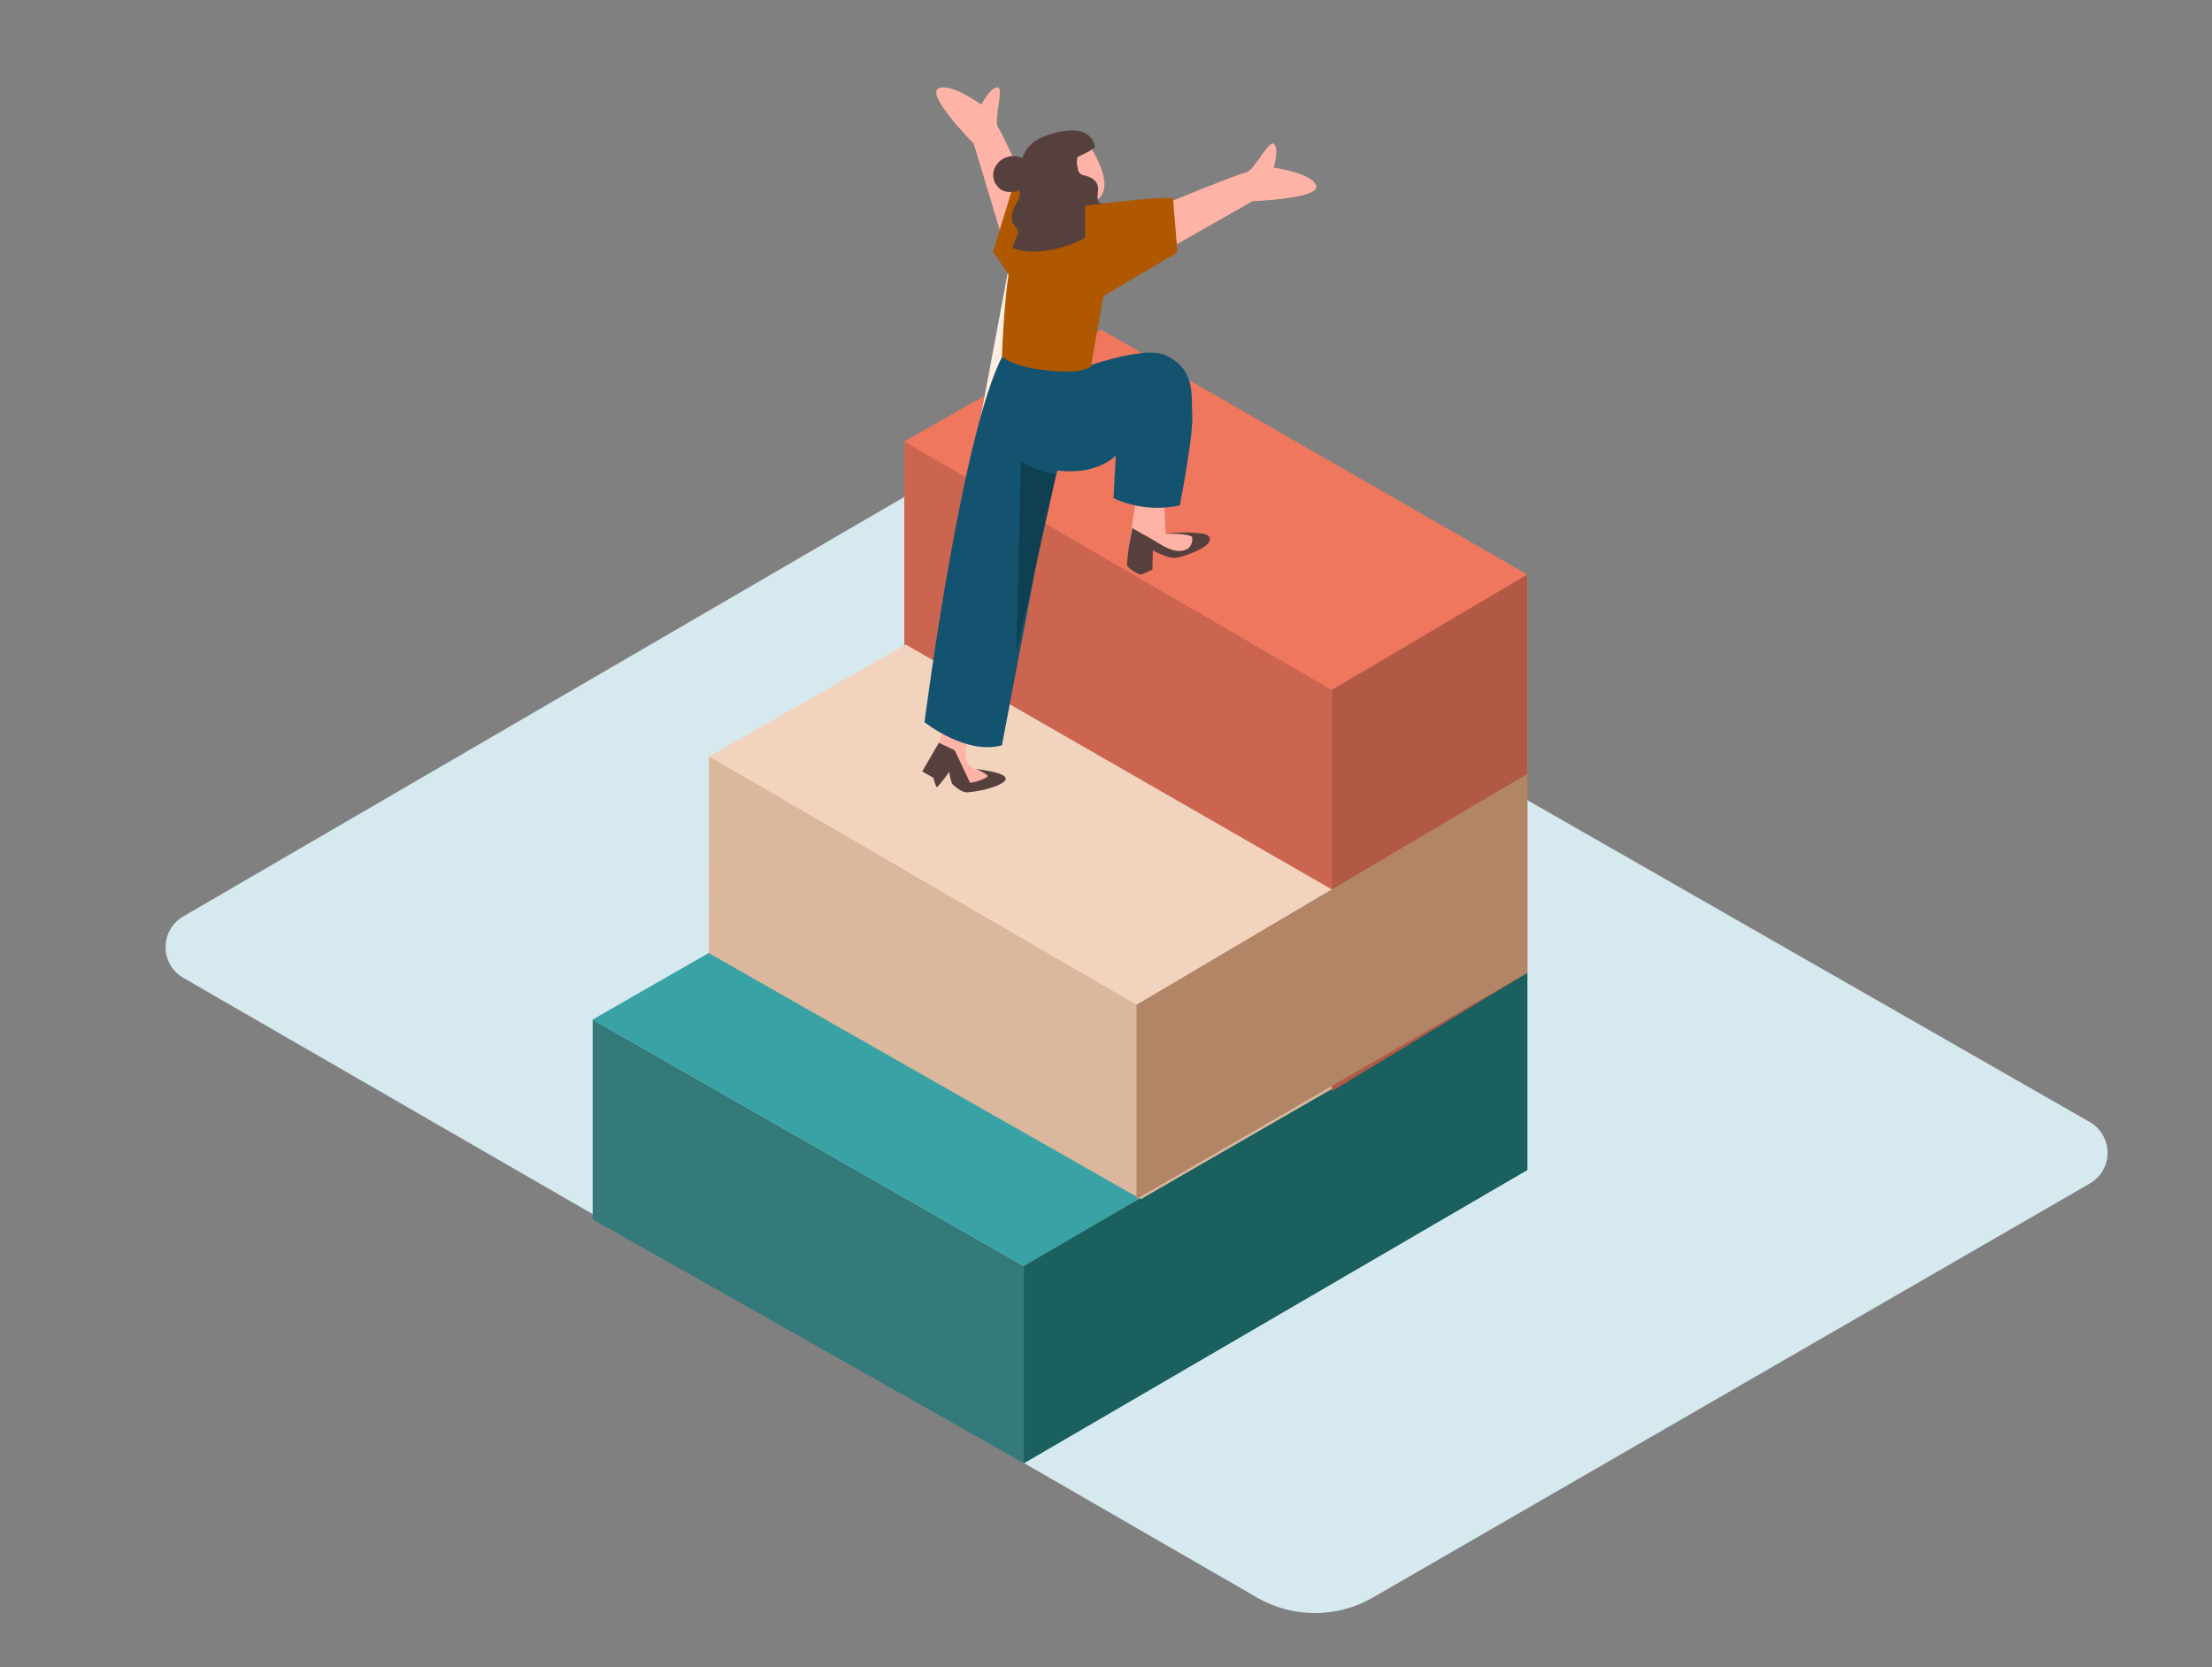
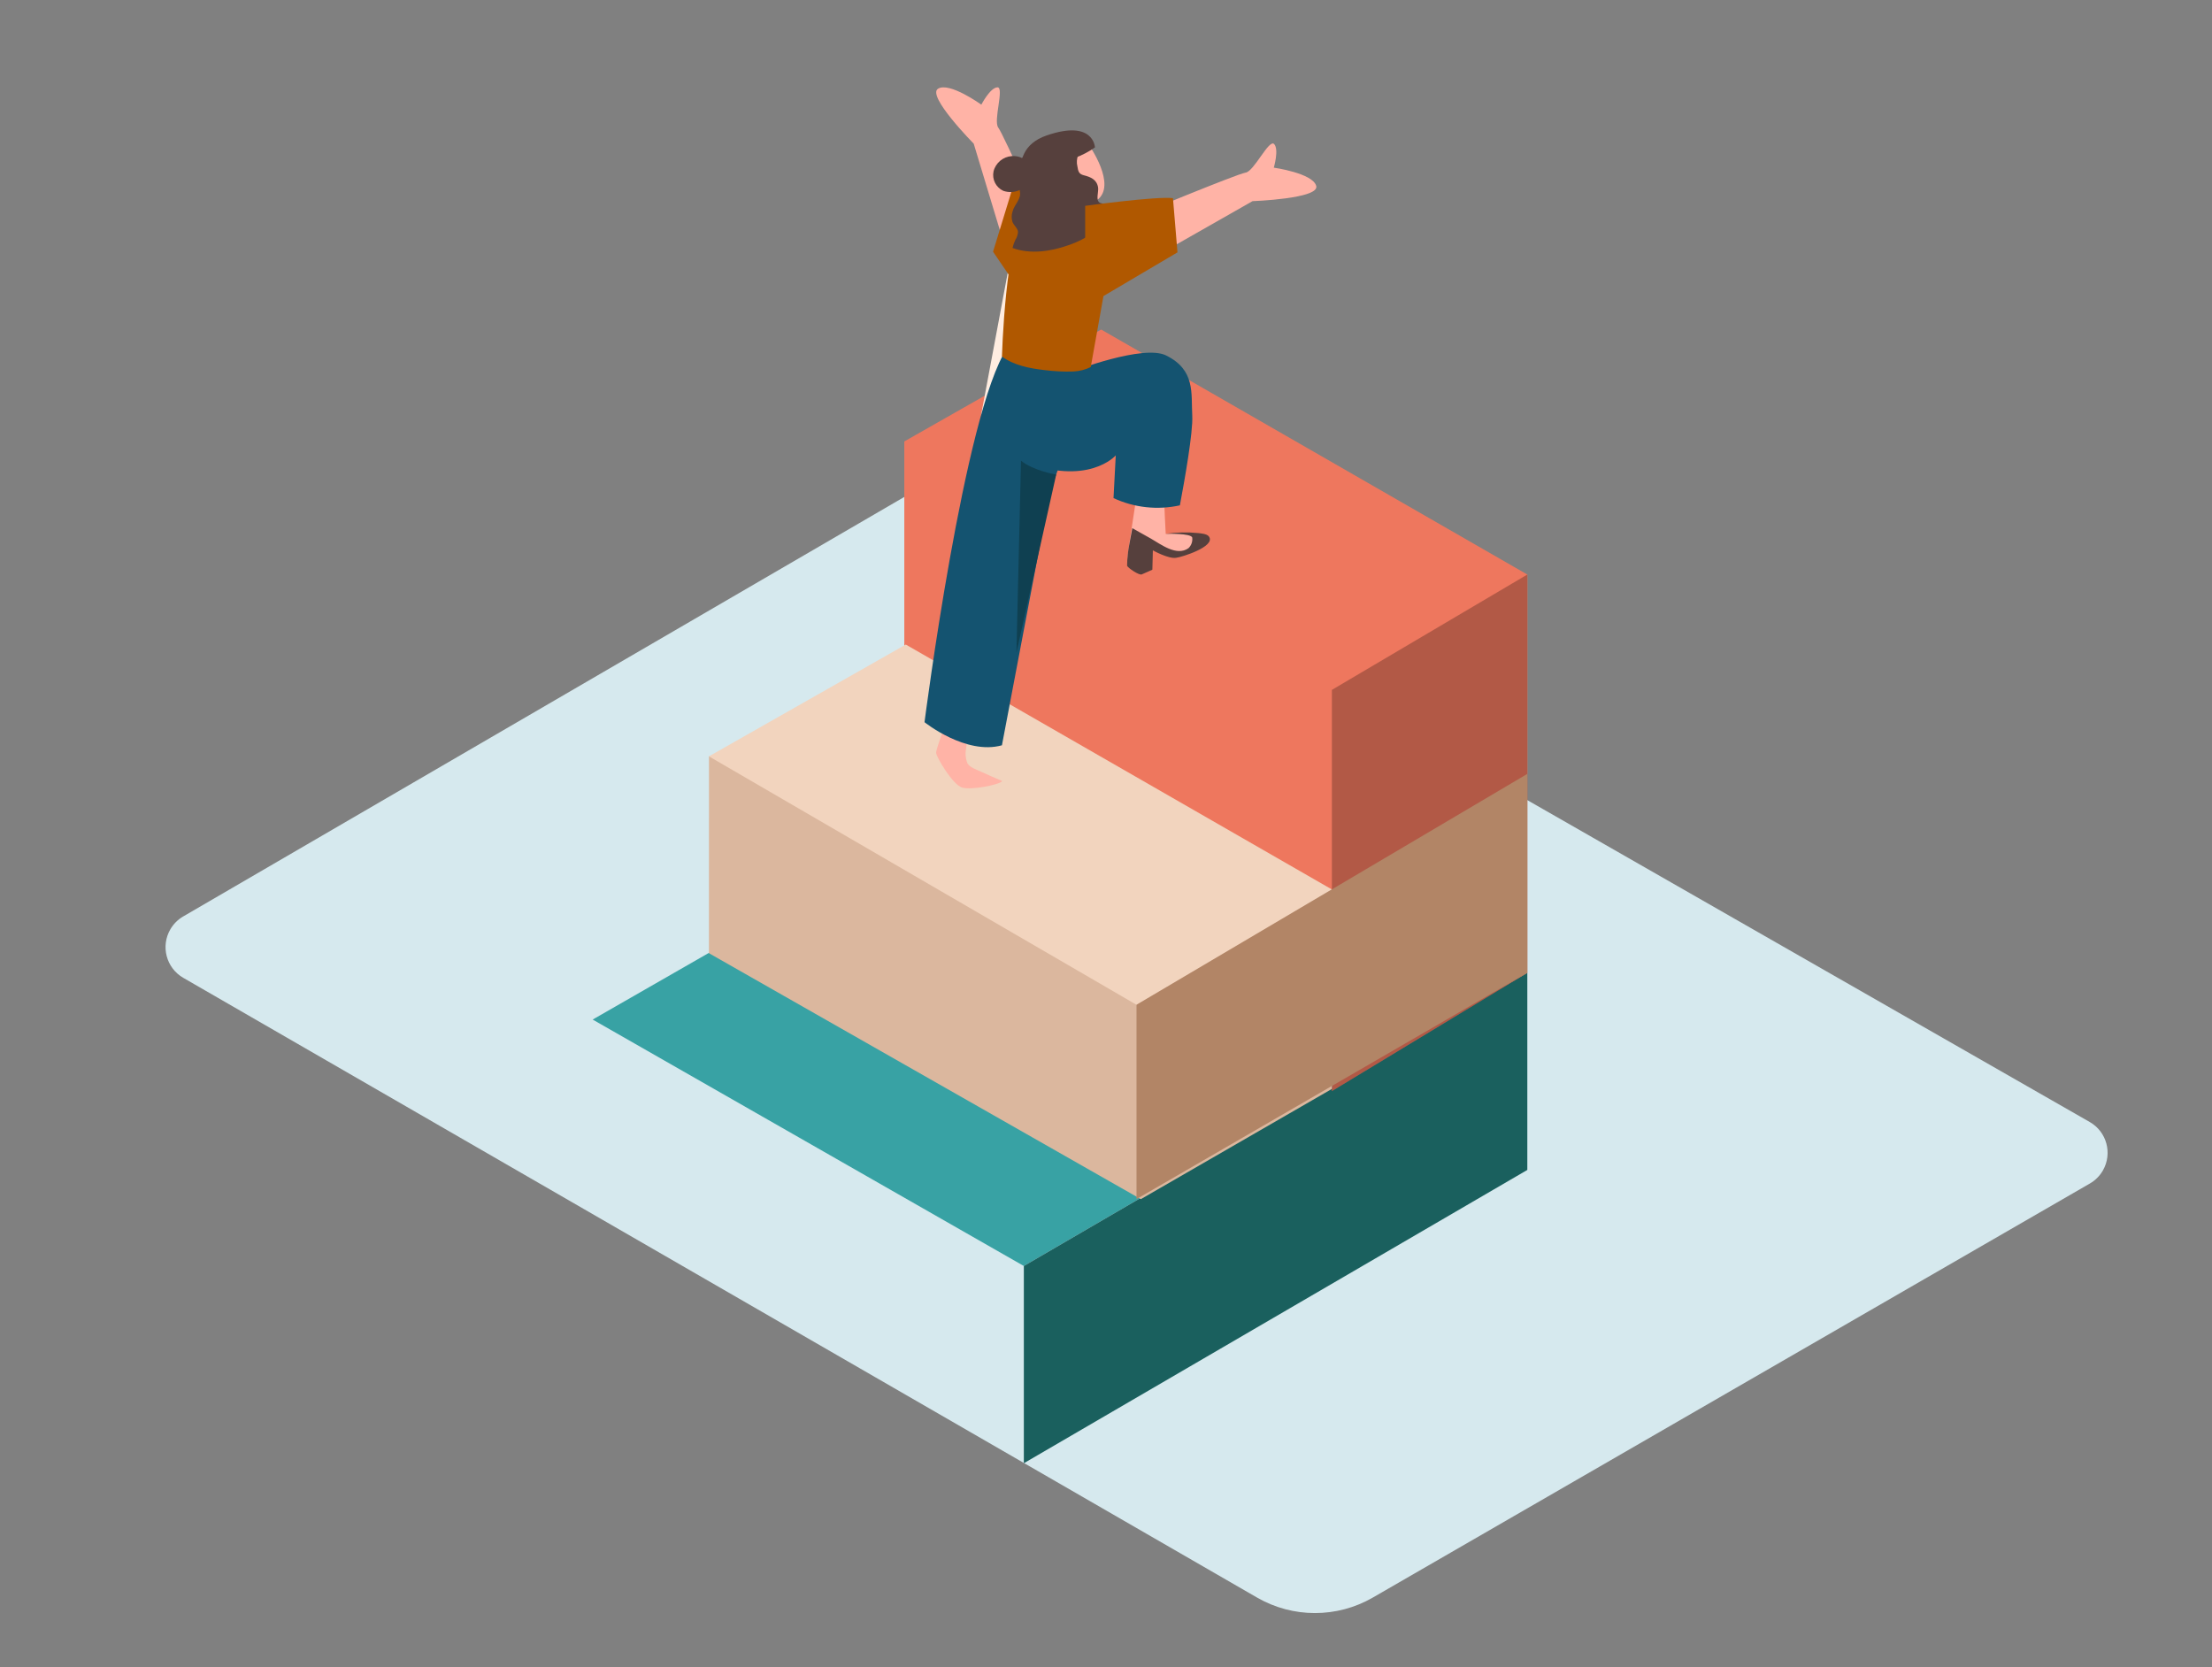
<svg xmlns="http://www.w3.org/2000/svg" version="1.1" id="Layer_1" x="0px" y="0px" viewBox="0 0 406 306" style="enable-background:new 0 0 406 306;" xml:space="preserve">
  <rect x="0" y="0" width="406" height="306" fill="#808080" stroke="none" />
  <style type="text/css">
	.st0{fill:#D6E9EE;}
	.st1{fill:#357A7A;}
	.st2{fill:#38A2A4;}
	.st3{fill:#1A605E;}
	.st4{fill:#EE775E;}
	.st5{opacity:0.15;enable-background:new    ;}
	.st6{opacity:0.25;enable-background:new    ;}
	.st7{fill:#DBB79E;}
	.st8{fill:#F2D4BE;}
	.st9{fill:#B28566;}
	.st10{fill:#FFEDE1;}
	.st11{fill:#FFB3A6;}
	.st12{fill:#56403D;}
	.st13{fill:#145370;}
	.st14{fill:#0F4051;}
	.st15{fill:#B05800;}
</style>
  <path class="st0" d="M33.6,168.22l137.64-80.07c2.01-1.16,4.49-1.16,6.51,0l205.82,117.79c3.12,1.79,4.19,5.76,2.41,8.88  c-0.57,1-1.4,1.83-2.41,2.41l-131.6,75.99c-6.57,3.79-14.67,3.79-21.24,0L33.62,179.46c-3.11-1.81-4.16-5.79-2.35-8.9  C31.83,169.6,32.63,168.79,33.6,168.22z" />
-   <polygon class="st1" points="108.78,223.79 187.92,268.56 280.33,214.73 280.33,178.55 187.92,232.36 108.78,187.13 " />
  <polygon class="st2" points="108.78,187.13 202.96,133.1 280.33,178.55 187.92,232.36 " />
  <polygon class="st3" points="187.92,232.36 187.92,268.56 280.33,214.73 280.33,178.55 " />
  <polyline class="st4" points="165.98,81.02 165.98,142.53 245.27,178.55 280.33,142.04 280.33,105.45 " />
  <polygon class="st4" points="244.46,126.62 244.46,200.26 280.33,178.55 280.33,105.45 " />
-   <polyline class="st5" points="165.98,81.02 165.98,142.53 244.46,178.18 244.46,178.18 244.46,126.62 " />
  <polygon class="st4" points="244.46,126.62 280.33,105.45 202.11,60.48 165.98,81.02 " />
  <polygon class="st6" points="244.46,126.62 244.46,200.26 280.33,178.55 280.33,105.45 " />
  <polyline class="st7" points="130.13,138.81 130.12,174.95 209.4,220.09 244.46,199.86 244.47,163.27 " />
  <polygon class="st8" points="208.6,184.42 244.46,163.25 166.25,118.3 130.12,138.82 " />
  <polygon class="st9" points="208.6,184.42 208.6,220.08 280.33,178.55 280.33,142.04 " />
  <polyline class="st10" points="184.96,50.07 180.06,76.26 194.44,59.78 " />
-   <path class="st11" d="M220.25,98.06c-1.19-0.37-6.29-0.08-6.29-0.08s-0.38-6.88-0.25-7.11h-5.07c0,0-1.57,10.1-1.67,11.1  c-0.19,1.85,2.03,2.66,2.54,2.64c0.37-0.09,0.74-0.19,1.1-0.32c-0.09-0.97-0.09-1.94,0-2.91c0.07-0.44,0.19-0.74,0.64-0.86  c0.8-0.21,2.19,0.36,2.96,0.59s1.82,0.59,2.73,0.85c2.17-0.87,4.06-1.74,4.21-2.14C221.6,98.81,222.06,98.62,220.25,98.06z" />
+   <path class="st11" d="M220.25,98.06c-1.19-0.37-6.29-0.08-6.29-0.08s-0.38-6.88-0.25-7.11h-5.07c0,0-1.57,10.1-1.67,11.1  c-0.19,1.85,2.03,2.66,2.54,2.64c0.37-0.09,0.74-0.19,1.1-0.32c-0.09-0.97-0.09-1.94,0-2.91c0.07-0.44,0.19-0.74,0.64-0.86  c0.8-0.21,2.19,0.36,2.96,0.59s1.82,0.59,2.73,0.85c2.17-0.87,4.06-1.74,4.21-2.14C221.6,98.81,222.06,98.62,220.25,98.06" />
  <path class="st12" d="M221.95,98.56l-0.11-0.15c-0.36-0.43-1.41-0.51-1.91-0.57c-2-0.2-4.01-0.15-6,0.14c0,0,4.81-0.15,4.9,0.72  c0.08,0.71-0.17,1.42-0.69,1.91c-2.17,1.55-5.07-0.71-6.89-1.75l-3.42-1.92l-0.54,2.89c-0.26,1.32-0.4,2.66-0.42,4.01  c0.2,0.44,2.21,1.78,2.68,1.59s1.96-0.87,1.96-0.87l0.09-3.55c0,0,2.83,1.59,4.26,1.37C216.96,102.25,223.01,100.34,221.95,98.56z" />
  <path class="st13" d="M204.79,83.58l-0.41,7.84c3.8,1.77,8.08,2.23,12.18,1.33c0.85-4.51,2.45-13.49,2.27-16.5  c-0.23-4.06,0.63-8.35-4.84-11.03c-4.19-2.03-17,2.9-17,2.9l-9.63,16.43C199.72,89.45,204.79,83.58,204.79,83.58z" />
  <path class="st11" d="M180.03,141.62c-0.78-0.37-1.95-0.71-2.45-1.49c-0.37-0.9-0.45-1.89-0.24-2.83c0.07-0.9,0.16-1.8,0.27-2.69  c-0.09-0.09-0.14-0.22-0.13-0.35c0.03-0.73,0.11-1.46,0.24-2.18l-3.64-0.74c0,0-2.29,6.09-2.26,6.84c0.03,0.75,3.04,5.87,4.77,6.37  c1.73,0.51,6.85-0.53,7.33-1.16v-0.06C182.64,142.79,181.32,142.22,180.03,141.62z" />
-   <path class="st12" d="M175.22,138.62c0,0,1.29,6.21,1.95,6.68c0.66,0.47,8.29-1.12,7.34-2.64c-0.61-1.01-5.07-1.43-5.45-1.58  c0,0,2.26,1.01,2.22,1.39c-0.04,0.38-3.14,1.43-3.26,1.14s-2.79-5.9-2.79-5.9l-2.91-1.38l-3.05,5.27l2.03,1.13  c0,0,0.47,1.75,0.69,1.77c0.83-0.91,1.58-1.88,2.26-2.9c0.06,0.78,0.22,1.54,0.5,2.27c0.27,0.24,2.52,2.53,3.81,1.1l-1.83-2.54" />
  <path class="st13" d="M196.29,80.67c2.35-7.7,2.42-6.33,3.96-12.69l-15.41-4.06c-7.86,11.77-15.15,68.63-15.15,68.63  s7.6,6.09,14.21,4.24c0,0,8.9-46.9,8.92-46.95C194.08,86.67,194.13,86.06,196.29,80.67z" />
  <path class="st14" d="M193.86,87.1c0,0-4.15-0.66-6.46-2.55l-0.84,35.24L193.86,87.1z" />
  <path class="st11" d="M192.73,43.87c0,0-8.53-19.2-9.5-20.44c-0.97-1.24,1.17-7.47-0.17-7.4s-2.94,3.18-2.94,3.18  s-5.87-4.24-7.96-2.92s6.56,10.08,6.56,10.08l7.19,23.79" />
  <path class="st11" d="M207.66,39.95c0,0,19.42-8.05,20.97-8.27s4.29-6.22,5.23-5.24c0.93,0.98-0.06,4.33-0.06,4.33  s7.17,1.01,7.79,3.36s-11.7,2.79-11.7,2.79l-21.61,12.3" />
  <polyline class="st15" points="193.01,37.9 186.56,32.18 182.27,46.2 187.64,54.08 " />
  <path class="st15" d="M203.09,41.35h-0.6c-3.1,0-6.52-4.2-6.52-4.2s-1.1-9.7-6.61-1.89c-4.06,5.81-5.18,22.23-5.46,30.18  c2.2,1.62,5.07,2.17,7.75,2.48c1.78,0.23,3.58,0.32,5.37,0.26c1.1-0.05,2.19-0.32,3.18-0.81l2.3-12.84  C202.48,50.13,202.68,45.73,203.09,41.35z" />
  <path class="st11" d="M199.85,26.59c0,0,5.28,7.4,1.49,10.15c-3.79,2.75-7.54-0.45-8.02-1.35  C192.85,34.49,191.83,27.14,199.85,26.59z" />
  <path class="st12" d="M199.96,25.34c-2.31-1.07-4.98-1.07-7.29,0c-2.02,0.68-3.79,1.96-5.07,3.67c-0.58-0.29-1.23-0.41-1.88-0.36  c-1.61,0.11-2.97,1.24-3.36,2.8c-0.31,1.46,0.43,2.94,1.78,3.57c1,0.35,2.09,0.29,3.04-0.15v0.18c0.35,1.48-1.01,2.45-1.34,3.8  c-0.2,0.62-0.2,1.28,0,1.9c0.23,0.61,1.01,1.2,1.01,1.83c-0.04,0.51-0.2,1-0.48,1.43c-0.23,0.48-0.41,0.98-0.53,1.5  c3.22,1.19,6.95,0.66,10.15-0.47c3.48-1.13,6.5-3.35,8.62-6.33c-0.19-0.31-0.45-0.57-0.75-0.77c-0.61-0.3-1.25-0.53-1.91-0.69  c-0.95-0.39-0.25-2.03-0.41-2.89c-0.25-1.43-1.38-1.88-2.64-2.2c-0.9-0.23-1.01-0.75-1.15-1.63c-0.17-0.67-0.12-1.38,0.13-2.03  c0.26,0,0.52-0.09,0.72-0.26c0.41-0.33,0.85-0.61,1.33-0.82c0.49-0.26,0.68-0.86,0.44-1.35C200.38,25.77,200.21,25.49,199.96,25.34z  " />
  <path class="st12" d="M197.29,28.98c1.31-0.48,2.54-1.12,3.68-1.92c0-0.13-0.31-5.16-8.89-2.19c-8.58,2.96-2.91,12.92-2.91,12.92" />
  <path class="st15" d="M199.18,37.78c0,0,13.19-1.8,16.11-1.41l0.83,9.95l-16.94,10" />
</svg>